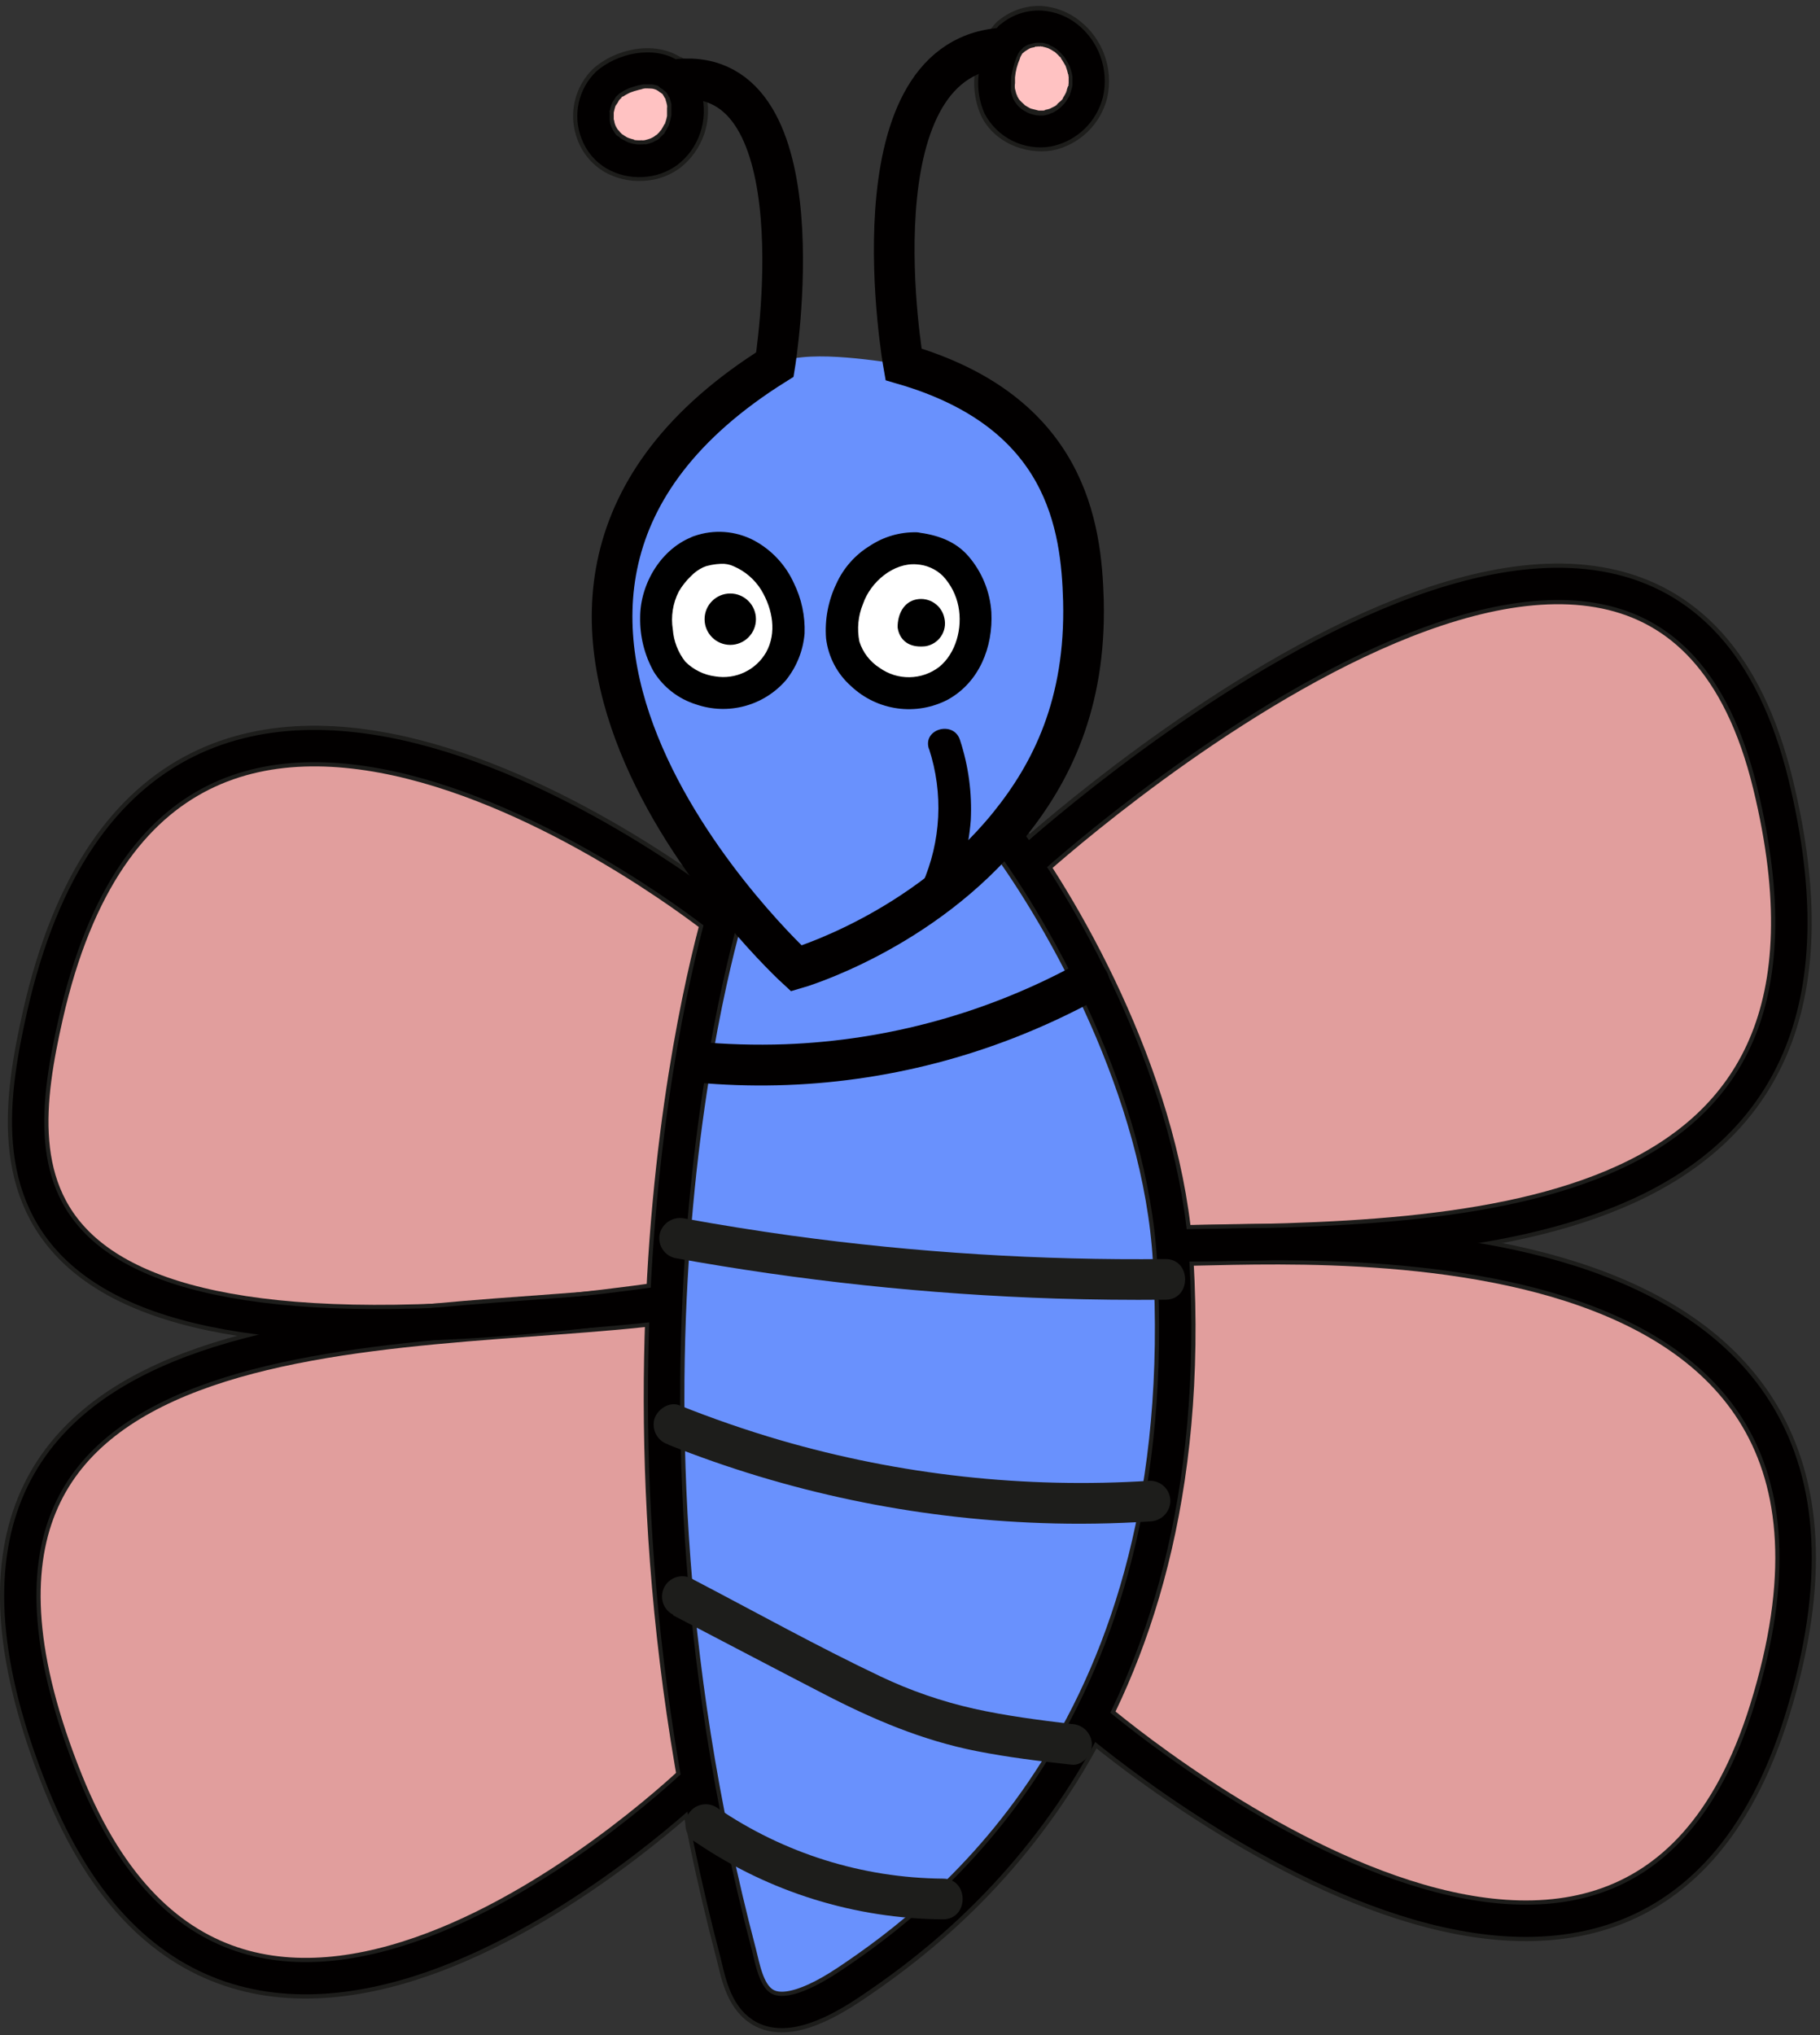
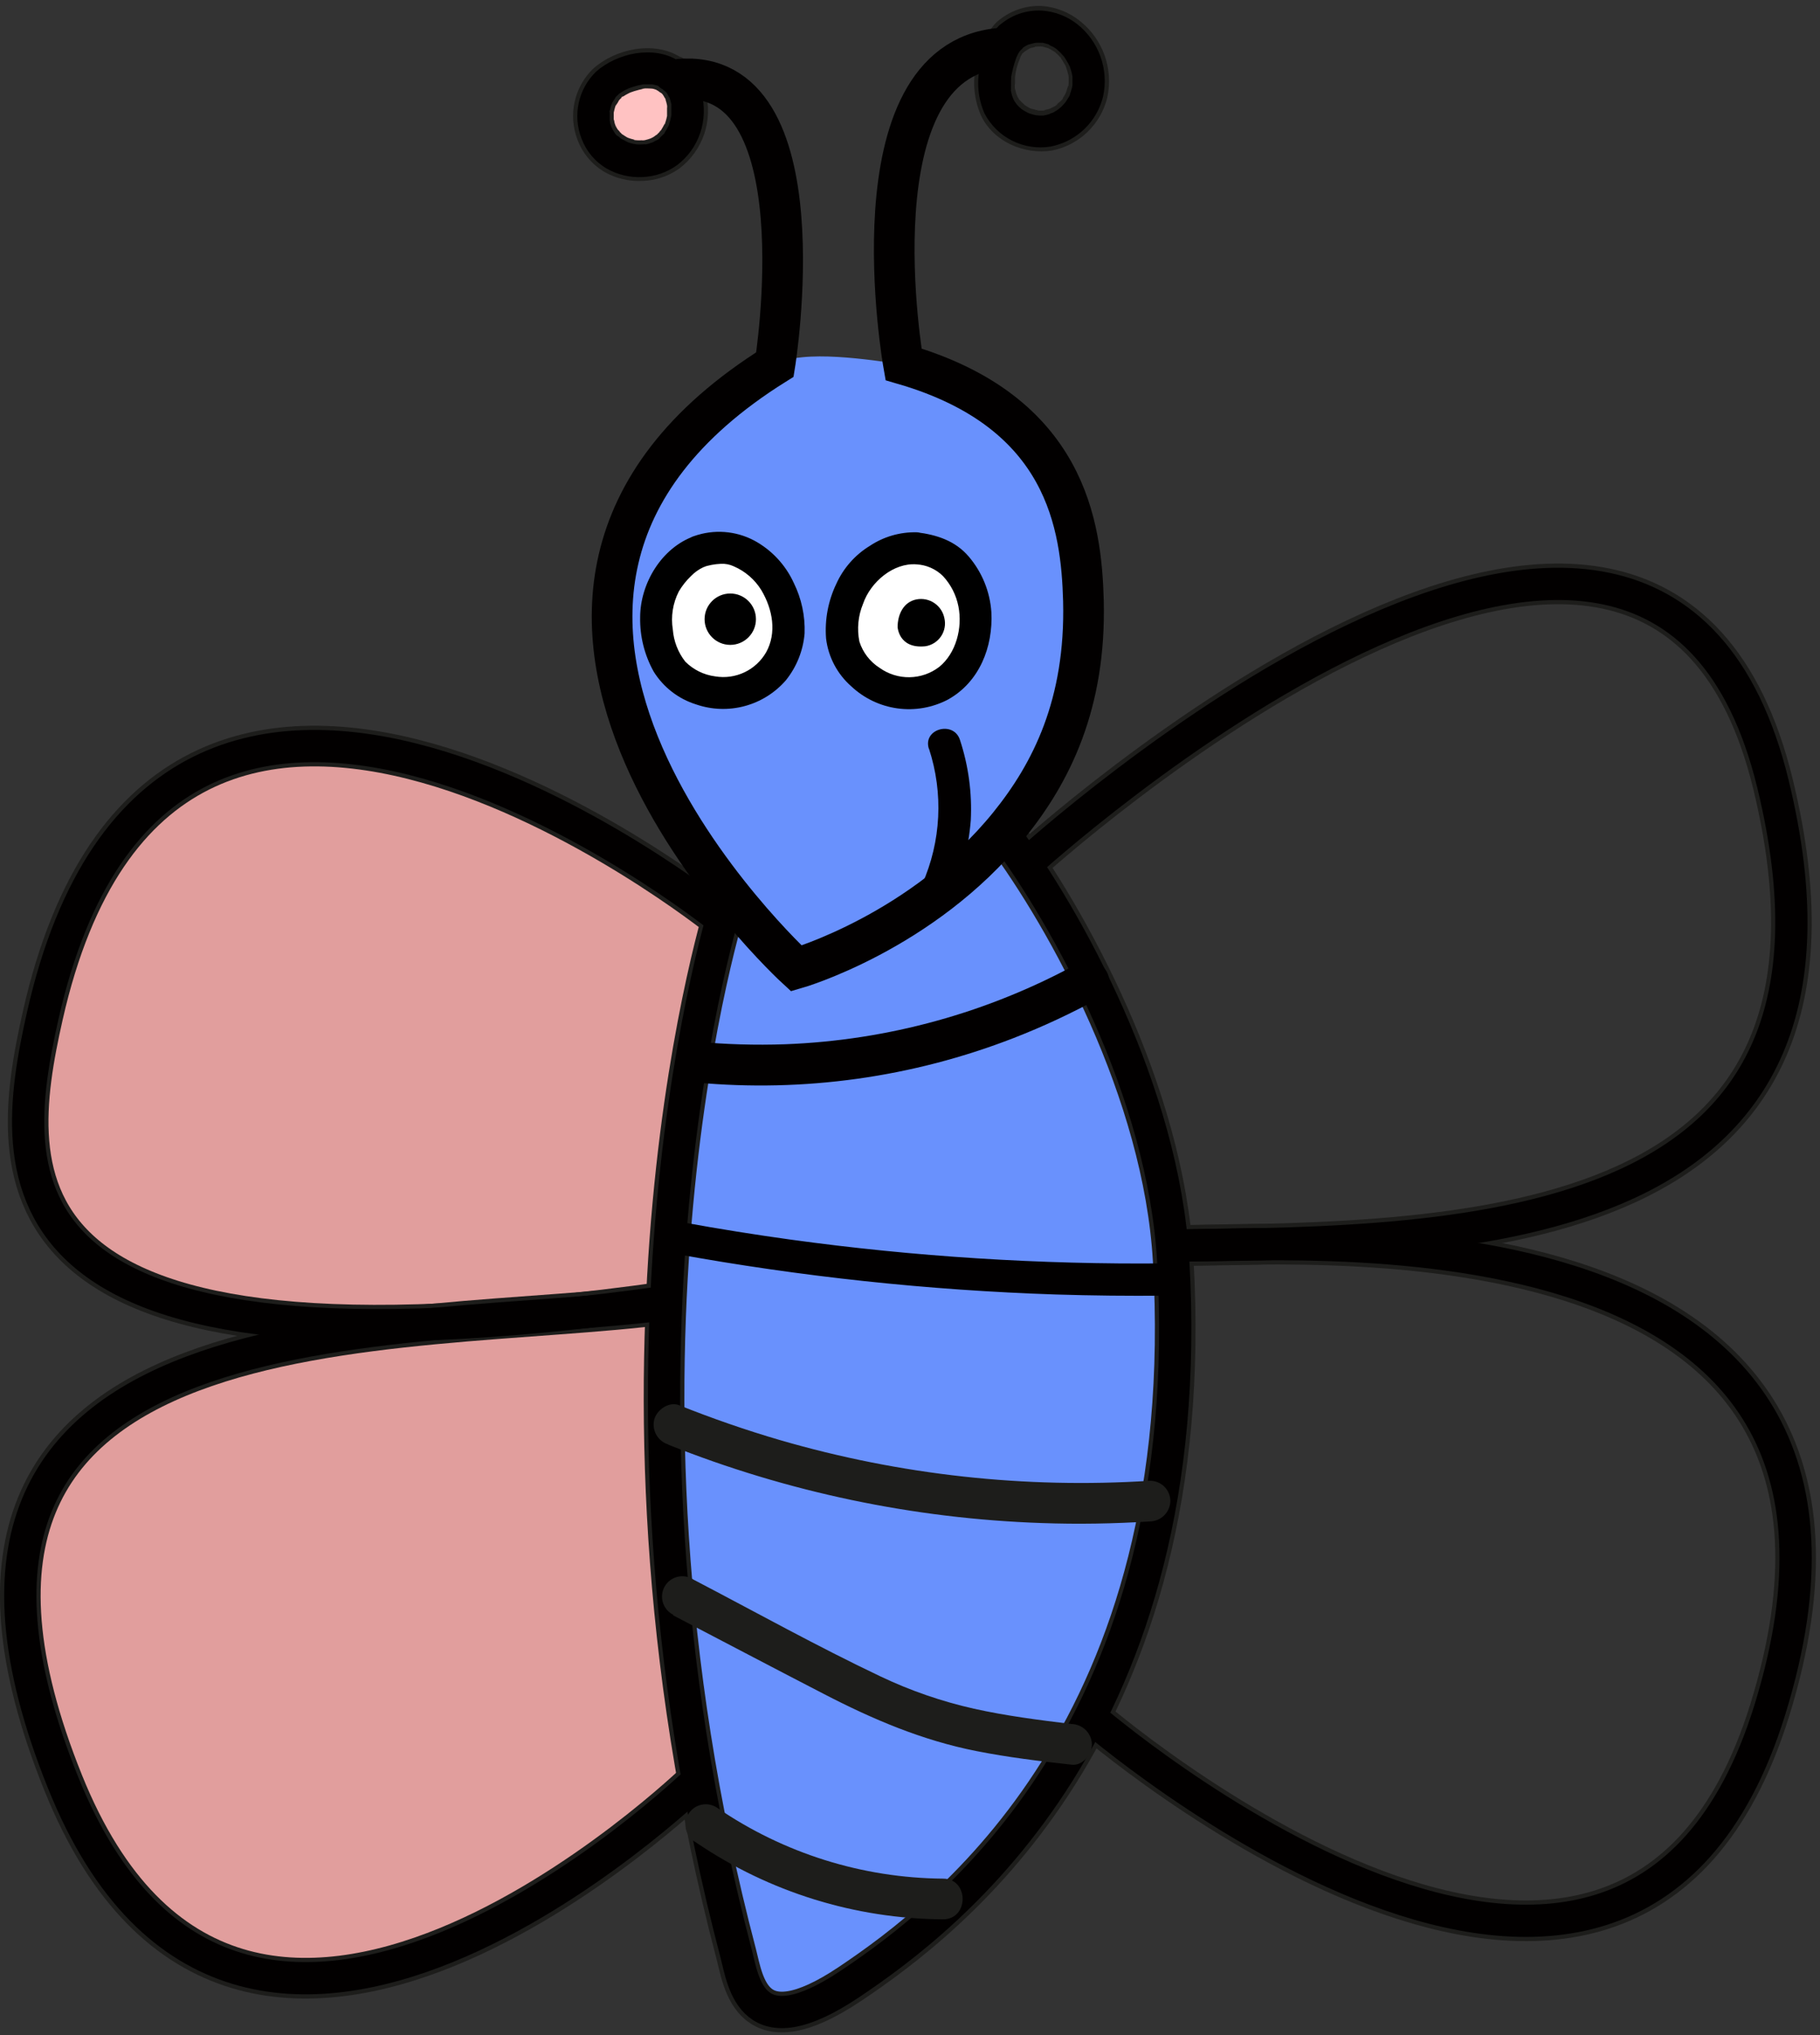
<svg xmlns="http://www.w3.org/2000/svg" width="187" height="209" viewBox="0 0 187 209" fill="none">
  <rect x="0" y="0" width="187" height="209" fill="#333333" stroke="none" />
  <g clip-path="url(#clip0_116_3935)">
    <path d="M71.483 110.737C82.54 111.773 93.688 110.217 104.039 106.191C107.034 105.028 109.95 103.67 112.768 102.126C114.641 101.096 112.97 98.235 111.098 99.265C101.755 104.406 91.341 107.293 80.685 107.695C77.626 107.803 74.564 107.712 71.517 107.423C71.079 107.427 70.66 107.603 70.35 107.913C70.04 108.223 69.864 108.642 69.861 109.08C69.87 109.517 70.047 109.933 70.356 110.242C70.665 110.551 71.081 110.728 71.517 110.737H71.483Z" fill="#1D1D1B" />
-     <path d="M103.788 3.823C103.261 4.359 102.882 5.024 102.689 5.751C102.173 7.324 101.888 9.078 102.501 10.624C102.942 11.613 103.702 12.425 104.661 12.93C105.619 13.435 106.719 13.603 107.784 13.408C108.838 13.162 109.792 12.599 110.517 11.795C111.242 10.991 111.705 9.985 111.842 8.911C111.942 7.833 111.742 6.748 111.266 5.776C110.79 4.803 110.055 3.98 109.141 3.398C108.323 2.883 107.359 2.646 106.394 2.722C105.43 2.799 104.516 3.185 103.788 3.823Z" fill="#FFC2C2" />
    <path d="M102.327 2.347C101.226 3.548 100.52 5.056 100.301 6.67C99.904 8.409 100.077 10.23 100.795 11.863C102.069 14.557 105.229 15.9 108.076 15.462C109.446 15.192 110.71 14.537 111.719 13.572C112.728 12.607 113.44 11.374 113.771 10.018C114.084 8.581 113.99 7.085 113.498 5.699C113.006 4.312 112.136 3.091 110.986 2.173C109.866 1.267 108.497 0.723 107.06 0.614C106.195 0.573 105.331 0.706 104.519 1.003C103.706 1.301 102.961 1.758 102.327 2.347C101.936 2.739 101.716 3.27 101.716 3.823C101.716 4.377 101.936 4.907 102.327 5.299C102.725 5.677 103.253 5.888 103.802 5.888C104.352 5.888 104.88 5.677 105.278 5.299C105.703 4.937 105.055 5.41 105.341 5.257C105.459 5.188 105.564 5.104 105.682 5.041C105.769 4.983 105.863 4.934 105.96 4.895L105.745 4.993L105.953 4.916C106.163 4.879 106.369 4.831 106.573 4.77C106.573 4.846 106.065 4.819 106.489 4.77H106.942C107.028 4.776 107.114 4.776 107.199 4.77C106.865 4.832 106.789 4.693 107.004 4.77C107.195 4.806 107.383 4.853 107.568 4.909L107.77 4.979C108.139 5.09 107.373 4.777 107.603 4.902C107.833 5.027 107.895 5.041 108.035 5.125L108.23 5.25C108.654 5.508 107.909 4.944 108.285 5.25C108.431 5.382 108.585 5.515 108.724 5.654C108.863 5.793 108.891 5.849 108.974 5.939C108.703 5.522 109.197 6.155 108.974 5.939C109.121 6.148 109.253 6.357 109.378 6.58C109.462 6.704 109.528 6.84 109.573 6.983C109.573 6.942 109.413 6.531 109.531 6.9C109.617 7.127 109.686 7.36 109.74 7.596C109.752 7.695 109.773 7.793 109.803 7.888C109.664 7.693 109.803 7.526 109.803 7.777C109.803 8.028 109.803 8.369 109.803 8.675C109.803 8.981 109.677 8.821 109.803 8.55C109.78 8.639 109.761 8.73 109.747 8.821C109.661 9.048 109.592 9.281 109.538 9.517C109.538 9.225 109.684 9.218 109.58 9.406C109.476 9.594 109.455 9.656 109.385 9.782L109.239 10.018L109.121 10.193C109.03 10.318 109.065 10.276 109.232 10.053C109.232 10.199 108.863 10.471 108.759 10.568C108.654 10.666 108.619 10.694 108.55 10.756C108.257 11.028 108.647 10.701 108.647 10.694C108.647 10.812 108.174 11 108.056 11.07C107.975 11.117 107.891 11.159 107.805 11.195L107.923 11.146L107.721 11.209C107.527 11.271 107.297 11.285 107.109 11.355C107.513 11.202 107.415 11.355 107.192 11.355H106.844H106.573C106.176 11.355 106.712 11.355 106.719 11.355C106.726 11.355 106.023 11.174 105.919 11.153C105.836 11.113 105.749 11.081 105.661 11.056C106.134 11.181 105.877 11.139 105.724 11.056C105.57 10.972 105.369 10.847 105.195 10.735C104.812 10.492 105.452 10.972 105.236 10.735C105.16 10.659 105.069 10.589 104.986 10.506L104.798 10.311C104.749 10.262 104.707 10.206 104.666 10.158C104.624 10.109 104.603 10.088 104.784 10.311C104.713 10.223 104.653 10.127 104.603 10.025C104.561 9.956 104.29 9.58 104.492 9.844C104.693 10.109 104.45 9.726 104.422 9.636C104.394 9.545 104.331 9.301 104.29 9.127C104.199 8.717 104.29 9.127 104.29 9.162C104.258 8.957 104.258 8.748 104.29 8.543C104.29 8.399 104.29 8.253 104.29 8.104C104.29 7.986 104.29 7.471 104.29 7.951C104.348 7.298 104.513 6.658 104.777 6.058C104.802 5.952 104.839 5.849 104.888 5.751L104.833 5.877C104.867 5.807 104.902 5.73 104.944 5.661C104.986 5.591 105.083 5.438 105.146 5.32C105.209 5.201 105.202 5.229 105.062 5.431C105.131 5.35 105.206 5.273 105.285 5.201C105.676 4.81 105.896 4.279 105.896 3.726C105.896 3.172 105.676 2.642 105.285 2.25C104.876 1.88 104.338 1.683 103.786 1.701C103.234 1.719 102.711 1.951 102.327 2.347Z" fill="#1D1D1B" />
    <path d="M68.851 7.666C67.57 6.823 65.865 6.935 64.417 7.436C63.73 7.652 63.088 7.991 62.524 8.438C61.621 9.262 61.072 10.403 60.991 11.623C60.911 12.843 61.305 14.046 62.092 14.982C62.947 15.857 64.091 16.392 65.311 16.488C66.531 16.584 67.745 16.235 68.726 15.504C69.662 14.714 70.303 13.63 70.546 12.43C70.789 11.229 70.618 9.982 70.062 8.891C69.771 8.385 69.354 7.963 68.851 7.666Z" fill="#FFC2C2" />
-     <path d="M69.902 5.863C67.188 4.157 63.227 5.006 60.93 7.067C59.983 7.99 59.326 9.169 59.042 10.461C58.757 11.752 58.857 13.099 59.329 14.334C59.847 15.73 60.831 16.905 62.113 17.662C63.293 18.328 64.637 18.646 65.99 18.58C67.351 18.543 68.671 18.105 69.784 17.32C70.98 16.417 71.878 15.176 72.36 13.756C73.299 11.035 72.555 7.366 69.902 5.876C69.427 5.643 68.882 5.599 68.375 5.752C67.869 5.906 67.44 6.246 67.174 6.704C66.909 7.162 66.828 7.704 66.947 8.219C67.065 8.735 67.375 9.186 67.814 9.482L67.988 9.587C68.141 9.684 68.246 9.865 67.807 9.447L68.03 9.635C68.093 9.698 68.19 9.844 68.26 9.879L68.065 9.663C68.113 9.728 68.157 9.795 68.197 9.865C68.26 9.97 68.308 10.074 68.364 10.178C68.176 9.663 68.524 10.492 68.364 10.178C68.436 10.386 68.494 10.597 68.538 10.812C68.58 11 68.538 11.313 68.538 10.694C68.538 10.805 68.538 10.916 68.538 11.028C68.538 11.139 68.538 11.397 68.538 11.578C68.538 11.758 68.538 11.8 68.538 11.912C68.538 12.281 68.642 11.348 68.538 11.912C68.496 12.129 68.441 12.342 68.371 12.552C68.371 12.656 68.281 12.761 68.26 12.865C68.378 12.35 68.392 12.58 68.26 12.768C68.162 12.966 68.052 13.159 67.932 13.346C67.828 13.499 67.598 13.68 68.002 13.276C67.898 13.38 67.814 13.499 67.71 13.61C67.605 13.722 67.556 13.763 67.473 13.84C67.389 13.916 67.083 14.049 67.556 13.791C67.403 13.875 67.257 14 67.104 14.091L66.812 14.237C66.45 14.432 67.306 14.07 66.916 14.195C66.689 14.28 66.456 14.35 66.22 14.404C66.032 14.445 65.712 14.404 66.345 14.404C66.234 14.404 66.123 14.404 66.018 14.404C65.8 14.418 65.582 14.418 65.364 14.404C65.176 14.404 64.87 14.285 65.482 14.404C65.378 14.404 65.266 14.369 65.162 14.341C64.925 14.287 64.693 14.217 64.466 14.132C64.097 14.007 64.863 14.32 64.619 14.195L64.375 14.076C64.187 13.972 64.02 13.833 63.832 13.729C64.299 13.986 64.076 13.923 63.916 13.784L63.686 13.555C63.617 13.478 63.554 13.387 63.477 13.311C63.61 13.492 63.909 13.729 63.477 13.311C63.345 13.13 63.373 13.13 63.324 13.039C63.276 12.949 63.199 12.594 63.324 13.151C63.269 12.949 63.178 12.761 63.129 12.552C63.129 12.448 63.088 12.35 63.06 12.246C62.976 11.842 63.102 12.789 63.06 12.378C63.06 12.169 63.06 11.96 63.06 11.745C63.06 11.64 63.06 11.536 63.06 11.431C63.06 11.021 62.955 11.967 63.06 11.564C63.108 11.362 63.15 11.153 63.213 10.951C63.254 10.856 63.289 10.758 63.317 10.659C63.178 11.209 63.192 10.951 63.317 10.777C63.443 10.603 63.575 10.366 63.7 10.15C63.408 10.645 63.512 10.394 63.638 10.255C63.763 10.116 63.839 10.06 63.944 9.963C63.533 10.213 64.222 9.691 63.944 9.963L64.285 9.747L64.64 9.559L64.883 9.447C64.591 9.566 64.549 9.587 64.758 9.503C64.967 9.42 65.336 9.301 65.628 9.232L66.011 9.141L66.262 9.099C65.921 9.141 65.865 9.148 66.095 9.099C66.324 9.051 66.693 9.099 66.993 9.099C67.445 9.099 66.499 8.988 66.937 9.099C67.104 9.099 67.264 9.169 67.424 9.218L67.543 9.26C67.751 9.336 67.703 9.315 67.396 9.19C67.445 9.273 67.745 9.378 67.835 9.434C68.072 9.594 68.34 9.703 68.621 9.755C68.903 9.808 69.192 9.801 69.471 9.737C69.75 9.673 70.013 9.552 70.243 9.382C70.473 9.212 70.666 8.996 70.809 8.749C70.953 8.501 71.044 8.226 71.077 7.942C71.11 7.658 71.084 7.37 71.001 7.096C70.918 6.822 70.779 6.568 70.594 6.35C70.408 6.132 70.18 5.954 69.923 5.828L69.902 5.863Z" fill="#1D1D1B" />
+     <path d="M69.902 5.863C67.188 4.157 63.227 5.006 60.93 7.067C59.983 7.99 59.326 9.169 59.042 10.461C58.757 11.752 58.857 13.099 59.329 14.334C59.847 15.73 60.831 16.905 62.113 17.662C63.293 18.328 64.637 18.646 65.99 18.58C67.351 18.543 68.671 18.105 69.784 17.32C70.98 16.417 71.878 15.176 72.36 13.756C73.299 11.035 72.555 7.366 69.902 5.876C69.427 5.643 68.882 5.599 68.375 5.752C67.869 5.906 67.44 6.246 67.174 6.704C66.909 7.162 66.828 7.704 66.947 8.219C67.065 8.735 67.375 9.186 67.814 9.482L67.988 9.587L68.03 9.635C68.093 9.698 68.19 9.844 68.26 9.879L68.065 9.663C68.113 9.728 68.157 9.795 68.197 9.865C68.26 9.97 68.308 10.074 68.364 10.178C68.176 9.663 68.524 10.492 68.364 10.178C68.436 10.386 68.494 10.597 68.538 10.812C68.58 11 68.538 11.313 68.538 10.694C68.538 10.805 68.538 10.916 68.538 11.028C68.538 11.139 68.538 11.397 68.538 11.578C68.538 11.758 68.538 11.8 68.538 11.912C68.538 12.281 68.642 11.348 68.538 11.912C68.496 12.129 68.441 12.342 68.371 12.552C68.371 12.656 68.281 12.761 68.26 12.865C68.378 12.35 68.392 12.58 68.26 12.768C68.162 12.966 68.052 13.159 67.932 13.346C67.828 13.499 67.598 13.68 68.002 13.276C67.898 13.38 67.814 13.499 67.71 13.61C67.605 13.722 67.556 13.763 67.473 13.84C67.389 13.916 67.083 14.049 67.556 13.791C67.403 13.875 67.257 14 67.104 14.091L66.812 14.237C66.45 14.432 67.306 14.07 66.916 14.195C66.689 14.28 66.456 14.35 66.22 14.404C66.032 14.445 65.712 14.404 66.345 14.404C66.234 14.404 66.123 14.404 66.018 14.404C65.8 14.418 65.582 14.418 65.364 14.404C65.176 14.404 64.87 14.285 65.482 14.404C65.378 14.404 65.266 14.369 65.162 14.341C64.925 14.287 64.693 14.217 64.466 14.132C64.097 14.007 64.863 14.32 64.619 14.195L64.375 14.076C64.187 13.972 64.02 13.833 63.832 13.729C64.299 13.986 64.076 13.923 63.916 13.784L63.686 13.555C63.617 13.478 63.554 13.387 63.477 13.311C63.61 13.492 63.909 13.729 63.477 13.311C63.345 13.13 63.373 13.13 63.324 13.039C63.276 12.949 63.199 12.594 63.324 13.151C63.269 12.949 63.178 12.761 63.129 12.552C63.129 12.448 63.088 12.35 63.06 12.246C62.976 11.842 63.102 12.789 63.06 12.378C63.06 12.169 63.06 11.96 63.06 11.745C63.06 11.64 63.06 11.536 63.06 11.431C63.06 11.021 62.955 11.967 63.06 11.564C63.108 11.362 63.15 11.153 63.213 10.951C63.254 10.856 63.289 10.758 63.317 10.659C63.178 11.209 63.192 10.951 63.317 10.777C63.443 10.603 63.575 10.366 63.7 10.15C63.408 10.645 63.512 10.394 63.638 10.255C63.763 10.116 63.839 10.06 63.944 9.963C63.533 10.213 64.222 9.691 63.944 9.963L64.285 9.747L64.64 9.559L64.883 9.447C64.591 9.566 64.549 9.587 64.758 9.503C64.967 9.42 65.336 9.301 65.628 9.232L66.011 9.141L66.262 9.099C65.921 9.141 65.865 9.148 66.095 9.099C66.324 9.051 66.693 9.099 66.993 9.099C67.445 9.099 66.499 8.988 66.937 9.099C67.104 9.099 67.264 9.169 67.424 9.218L67.543 9.26C67.751 9.336 67.703 9.315 67.396 9.19C67.445 9.273 67.745 9.378 67.835 9.434C68.072 9.594 68.34 9.703 68.621 9.755C68.903 9.808 69.192 9.801 69.471 9.737C69.75 9.673 70.013 9.552 70.243 9.382C70.473 9.212 70.666 8.996 70.809 8.749C70.953 8.501 71.044 8.226 71.077 7.942C71.11 7.658 71.084 7.37 71.001 7.096C70.918 6.822 70.779 6.568 70.594 6.35C70.408 6.132 70.18 5.954 69.923 5.828L69.902 5.863Z" fill="#1D1D1B" />
    <path d="M79.62 37.438C39.942 59.964 81.82 99.481 81.82 99.481C81.82 99.481 94.781 95.75 103.663 84.779C108.007 79.412 111.585 72.347 111.32 61.725C111.104 54.068 110.151 39.909 92.832 37.438C89.539 36.978 82.488 35.816 79.62 37.438Z" fill="#6991FD" />
    <path d="M68.413 133.695C-1.476 143.531 0.62 121.04 4.399 104.277C16.978 48.59 73.926 94.212 73.926 94.212" fill="#E19E9D" />
    <path d="M68.413 133.695C-1.476 143.531 0.62 121.04 4.399 104.277C16.978 48.59 73.926 94.212 73.926 94.212" stroke="#1D1D1B" stroke-width="4.177" stroke-miterlimit="10" />
    <path d="M71.65 182.888C71.65 182.888 24.726 228.371 6.488 183.083C-13.859 132.546 41.418 137.44 68.517 133.917" fill="#E19E9D" />
    <path d="M71.65 182.888C71.65 182.888 24.726 228.371 6.488 183.083C-13.859 132.546 41.418 137.44 68.517 133.917" stroke="#1D1D1B" stroke-width="4.177" stroke-miterlimit="10" />
-     <path d="M120.147 127.916C151.429 127.631 193.523 127.123 182.162 80.491C169.855 29.968 105.591 88.608 105.591 88.608" fill="#E19E9D" />
    <path d="M120.147 127.916C151.429 127.631 193.523 127.123 182.162 80.491C169.855 29.968 105.591 88.608 105.591 88.608" stroke="#1D1D1B" stroke-width="4.177" stroke-miterlimit="10" />
-     <path d="M112.016 176.324C112.016 176.324 166.834 223.868 181.821 175.677C198.611 121.694 131.305 128.112 120.147 127.917" fill="#E19E9D" />
    <path d="M112.016 176.324C112.016 176.324 166.834 223.868 181.821 175.677C198.611 121.694 131.305 128.112 120.147 127.917" stroke="#1D1D1B" stroke-width="4.177" stroke-miterlimit="10" />
    <path d="M74.712 92.555C74.712 92.555 59.53 139.416 75.638 200.645C76.404 203.569 77.163 210.558 87.34 203.743C97.516 196.928 123.314 177.381 120.544 129.448C119.541 112.094 109.684 94.344 103.183 85.594" fill="#6991FD" />
    <path d="M74.712 92.555C74.712 92.555 59.53 139.416 75.638 200.645C76.404 203.569 77.163 210.558 87.34 203.743C97.516 196.928 123.314 177.381 120.544 129.448C119.541 112.094 109.684 94.344 103.183 85.594" stroke="#1D1D1B" stroke-width="4.177" stroke-miterlimit="10" />
    <path d="M69.673 8.146C84.597 6.754 79.62 37.438 79.62 37.438C40.736 61.767 81.82 99.46 81.82 99.46C81.82 99.46 94.781 95.729 103.663 84.759C108.007 79.392 111.585 72.327 111.32 61.704C111.105 54.047 109.629 42.304 92.832 37.417C92.832 37.417 87.34 6.315 102.717 4.958" stroke="#020000" stroke-width="4.177" stroke-miterlimit="10" />
    <path d="M74.712 92.555C74.712 92.555 59.53 139.416 75.638 200.645C76.404 203.569 77.163 210.558 87.34 203.743C97.516 196.928 123.314 177.381 120.544 129.448C119.541 112.094 109.684 94.344 103.183 85.594" stroke="#020000" stroke-width="3.313" stroke-miterlimit="10" />
    <path d="M120.147 127.916C151.429 127.631 193.523 127.123 182.162 80.491C169.855 29.968 105.591 88.608 105.591 88.608" stroke="#020000" stroke-width="3.313" stroke-miterlimit="10" />
    <path d="M112.016 176.324C112.016 176.324 166.834 223.868 181.821 175.677C198.611 121.694 131.305 128.112 120.147 127.917" stroke="#020000" stroke-width="3.313" stroke-miterlimit="10" />
    <path d="M68.413 133.695C-1.476 143.531 0.62 121.04 4.399 104.277C16.978 48.59 73.926 94.212 73.926 94.212" stroke="#020000" stroke-width="3.313" stroke-miterlimit="10" />
    <path d="M71.65 182.888C71.65 182.888 24.726 228.371 6.488 183.083C-13.859 132.546 41.418 137.44 68.517 133.917" stroke="#020000" stroke-width="3.313" stroke-miterlimit="10" />
    <path d="M71.483 111.169C82.581 112.204 93.768 110.641 104.157 106.602C107.177 105.428 110.117 104.056 112.956 102.495C115.309 101.2 113.207 97.622 110.868 98.889C101.59 103.988 91.25 106.848 80.671 107.243C77.612 107.351 74.55 107.26 71.503 106.971C70.95 106.971 70.418 107.191 70.027 107.583C69.635 107.974 69.415 108.506 69.415 109.059C69.426 109.61 69.649 110.135 70.038 110.524C70.428 110.914 70.953 111.137 71.503 111.148L71.483 111.169Z" fill="#020000" />
    <path d="M69.387 128.766C82.301 131.114 95.369 132.51 108.487 132.942C112.241 133.059 115.996 133.098 119.75 133.061C121.88 133.061 121.887 129.72 119.75 129.747C106.864 129.877 93.987 129.061 81.221 127.304C77.559 126.798 73.907 126.214 70.264 125.55C69.837 125.442 69.385 125.505 69.003 125.724C68.621 125.944 68.34 126.303 68.218 126.726C68.104 127.15 68.162 127.601 68.378 127.983C68.594 128.364 68.951 128.646 69.373 128.766H69.387Z" fill="#020000" />
    <path d="M68.775 147.943C80.976 152.817 93.929 155.537 107.06 155.983C110.77 156.116 114.481 156.053 118.198 155.816C118.634 155.807 119.051 155.63 119.359 155.321C119.668 155.012 119.846 154.596 119.854 154.16C119.853 153.721 119.677 153.3 119.367 152.99C119.057 152.68 118.637 152.505 118.198 152.503C105.341 153.331 92.438 151.918 80.065 148.326C76.557 147.305 73.104 146.113 69.707 144.748C69.285 144.635 68.834 144.692 68.454 144.909C68.073 145.125 67.793 145.483 67.675 145.904C67.567 146.327 67.627 146.776 67.842 147.156C68.057 147.536 68.412 147.819 68.83 147.943H68.775Z" fill="#020000" />
    <path d="M69.346 165.499C74.531 168.207 79.703 170.929 84.896 173.616C89.887 176.191 94.941 178.335 100.468 179.428C103.642 180.048 106.858 180.438 110.067 180.82C110.506 180.819 110.926 180.644 111.237 180.333C111.547 180.023 111.722 179.603 111.724 179.164C111.715 178.727 111.538 178.311 111.229 178.002C110.92 177.693 110.504 177.516 110.067 177.507C106.67 177.089 103.266 176.665 99.925 175.92C96.575 175.164 93.32 174.033 90.222 172.551C83.713 169.474 77.399 165.945 71.023 162.617C69.13 161.636 67.452 164.49 69.346 165.478V165.499Z" fill="#020000" />
    <path d="M71.789 188.867C79.201 193.89 87.937 196.601 96.89 196.657C99.027 196.657 99.027 193.357 96.89 193.343C88.525 193.282 80.369 190.724 73.466 185.999C71.698 184.795 70.035 187.67 71.789 188.867Z" fill="#020000" />
    <path d="M102.619 2.653C101.572 3.8 100.904 5.241 100.705 6.781C100.327 8.412 100.486 10.12 101.157 11.654C101.787 12.864 102.783 13.843 104.004 14.453C105.224 15.063 106.605 15.272 107.951 15.051C109.248 14.8 110.445 14.181 111.4 13.269C112.355 12.357 113.028 11.19 113.339 9.907C113.636 8.544 113.544 7.125 113.073 5.812C112.603 4.499 111.774 3.344 110.68 2.479C109.638 1.661 108.374 1.176 107.053 1.087C106.244 1.042 105.435 1.16 104.672 1.432C103.91 1.705 103.209 2.127 102.612 2.674C102.303 2.985 102.129 3.405 102.129 3.843C102.129 4.282 102.303 4.702 102.612 5.013C102.928 5.315 103.348 5.483 103.785 5.483C104.222 5.483 104.642 5.315 104.958 5.013C105.382 4.651 104.84 5.076 105.097 4.902C105.208 4.825 105.327 4.755 105.445 4.686L105.724 4.547C105.445 4.672 105.724 4.547 105.814 4.547C106.016 4.478 106.223 4.427 106.434 4.393C106.065 4.456 106.371 4.393 106.468 4.393C106.619 4.383 106.77 4.383 106.921 4.393H107.178C106.803 4.393 106.997 4.393 107.095 4.393C107.192 4.393 107.471 4.477 107.659 4.533L107.861 4.602C108.202 4.707 107.603 4.463 107.798 4.602C107.993 4.741 108.09 4.741 108.23 4.825L108.424 4.95C108.821 5.194 108.216 4.748 108.571 5.055C108.717 5.187 108.87 5.319 109.009 5.465L109.26 5.744C109.448 5.953 109.058 5.431 109.329 5.82C109.469 6.029 109.608 6.238 109.726 6.461C109.844 6.684 109.865 6.725 109.928 6.865C109.824 6.586 109.928 6.795 109.928 6.865C110.011 7.093 110.08 7.325 110.137 7.561C110.137 7.658 110.172 7.756 110.193 7.853C110.13 7.547 110.193 7.783 110.193 7.853C110.193 8.159 110.193 8.445 110.193 8.751C110.109 9.05 110.193 8.848 110.193 8.751C110.193 8.841 110.158 8.939 110.137 9.029C110.081 9.259 110.005 9.475 109.928 9.726C109.928 9.649 110.025 9.426 109.928 9.726C109.928 9.802 109.803 9.976 109.733 10.095L109.58 10.338C109.58 10.373 109.281 10.735 109.51 10.456C109.364 10.638 109.205 10.81 109.037 10.972C108.953 11.055 108.571 11.354 108.835 11.159C108.647 11.299 108.45 11.425 108.243 11.535L108 11.661C108.334 11.494 107.888 11.661 107.812 11.723C107.61 11.786 107.401 11.828 107.199 11.87C107.262 11.87 107.561 11.8 107.199 11.87H106.851C106.712 11.87 106.253 11.8 106.615 11.87C106.343 11.824 106.075 11.756 105.814 11.668L105.557 11.57C105.877 11.702 105.591 11.57 105.515 11.535C105.333 11.44 105.156 11.336 104.986 11.222C104.631 10.986 105.125 11.368 104.944 11.187C104.86 11.111 104.77 11.041 104.686 10.958L104.498 10.763C104.436 10.693 104.248 10.38 104.422 10.672C104.359 10.575 104.29 10.484 104.234 10.387C104.178 10.289 104.004 9.962 104.102 10.157C104.199 10.352 104.011 9.886 104.011 9.9C103.955 9.726 103.921 9.558 103.879 9.384C103.809 9.05 103.879 9.231 103.879 9.308C103.868 9.101 103.868 8.895 103.879 8.688C103.879 8.542 103.879 8.396 103.879 8.25C103.879 8.104 103.942 7.721 103.879 7.978C103.99 7.335 104.153 6.702 104.366 6.085L104.478 5.786C104.373 6.057 104.568 5.605 104.575 5.591C104.638 5.473 104.708 5.359 104.784 5.25C104.844 5.152 104.844 5.152 104.784 5.25C104.855 5.168 104.932 5.091 105.014 5.02C105.32 4.708 105.491 4.288 105.491 3.85C105.491 3.413 105.32 2.993 105.014 2.681C104.859 2.521 104.674 2.393 104.469 2.305C104.265 2.217 104.045 2.17 103.822 2.167C103.599 2.165 103.378 2.206 103.172 2.29C102.965 2.373 102.777 2.497 102.619 2.653Z" fill="#020000" />
    <path d="M69.686 6.232C67.139 4.631 63.422 5.438 61.236 7.366C60.343 8.238 59.727 9.352 59.462 10.571C59.197 11.79 59.296 13.06 59.746 14.223C60.23 15.525 61.15 16.62 62.35 17.32C63.463 17.95 64.733 18.249 66.011 18.184C67.288 18.135 68.523 17.711 69.561 16.965C70.67 16.128 71.5 14.976 71.942 13.659C72.826 11.118 72.178 7.666 69.686 6.266C69.306 6.045 68.853 5.984 68.428 6.096C68.002 6.208 67.639 6.485 67.417 6.865C67.196 7.245 67.134 7.698 67.246 8.124C67.359 8.549 67.635 8.913 68.016 9.134C68.072 9.134 68.127 9.204 68.183 9.239C68.239 9.274 68.336 9.448 68.092 9.162C68.155 9.232 68.246 9.288 68.315 9.357C68.385 9.427 68.545 9.545 68.545 9.594L68.433 9.448C68.484 9.512 68.53 9.58 68.573 9.649C68.628 9.754 68.677 9.858 68.733 9.956C68.788 10.053 68.796 10.095 68.733 9.865L68.809 10.074C68.879 10.283 68.935 10.499 68.983 10.714V10.819C68.983 11.007 68.983 10.965 68.983 10.708C68.983 10.708 68.983 11.014 68.983 11.042C68.983 11.223 68.983 11.411 68.983 11.592C68.983 11.773 68.983 11.814 68.983 11.926C68.983 12.037 68.983 12.072 68.983 11.814L68.942 12.03C68.9 12.249 68.844 12.466 68.775 12.678C68.775 12.678 68.698 12.977 68.663 12.984L68.747 12.796C68.747 12.858 68.684 12.928 68.649 12.998C68.552 13.195 68.443 13.385 68.322 13.569L68.266 13.659C68.162 13.805 68.183 13.777 68.329 13.589C68.329 13.687 68.106 13.847 68.037 13.917C67.963 13.998 67.884 14.075 67.8 14.146L67.716 14.223C67.584 14.334 67.605 14.32 67.8 14.167C67.8 14.272 67.438 14.411 67.341 14.466C67.243 14.522 67.146 14.564 67.055 14.62C66.721 14.794 67.403 14.501 67.055 14.62C66.827 14.702 66.595 14.771 66.359 14.829H66.255C66.067 14.829 66.109 14.829 66.373 14.829C66.265 14.812 66.154 14.812 66.046 14.829C65.828 14.842 65.609 14.842 65.391 14.829H65.28C65.099 14.829 65.134 14.829 65.398 14.829C65.293 14.801 65.186 14.783 65.078 14.773C64.843 14.716 64.61 14.646 64.382 14.564C64.034 14.446 64.64 14.689 64.431 14.564L64.187 14.439C64.118 14.404 63.637 14.167 63.644 14.098L63.804 14.223L63.644 14.084L63.345 13.889L63.136 13.645C63.282 13.84 63.31 13.868 63.206 13.729L63.094 13.548C63.039 13.464 62.983 13.367 62.934 13.276L62.892 13.179C62.816 13.019 62.83 13.053 62.892 13.29C62.892 13.22 62.725 12.782 62.698 12.691L62.649 12.378C62.565 12.016 62.649 12.775 62.649 12.378C62.649 12.169 62.649 11.96 62.649 11.745C62.649 11.64 62.649 11.536 62.649 11.431C62.565 11.814 62.649 11.056 62.649 11.431C62.687 11.225 62.736 11.02 62.795 10.819C62.843 10.724 62.88 10.623 62.907 10.52L62.816 10.722L62.907 10.534C63.05 10.336 63.18 10.129 63.296 9.914L63.164 10.088C63.206 10.032 63.255 9.984 63.303 9.928C63.352 9.872 63.505 9.733 63.603 9.636C63.853 9.392 63.31 9.803 63.672 9.587L64.013 9.371C64.127 9.3 64.246 9.237 64.368 9.183L64.612 9.065C64.417 9.148 64.424 9.148 64.612 9.065C64.897 8.967 65.183 8.87 65.482 8.793C65.606 8.759 65.731 8.731 65.858 8.71L66.115 8.661C65.886 8.661 65.872 8.661 66.06 8.661C66.359 8.661 66.658 8.661 66.958 8.661C67.375 8.661 66.617 8.571 67.02 8.661C67.18 8.703 67.348 8.731 67.508 8.779L67.626 8.821C67.8 8.884 67.779 8.877 67.577 8.821C67.739 8.878 67.89 8.963 68.023 9.072C68.403 9.288 68.853 9.347 69.276 9.235C69.699 9.123 70.062 8.849 70.285 8.473C70.49 8.094 70.542 7.65 70.431 7.234C70.319 6.817 70.053 6.459 69.686 6.232Z" fill="#020000" />
-     <path d="M69.269 129.184C82.222 131.534 95.33 132.93 108.487 133.36C112.242 133.476 115.996 133.516 119.75 133.479C122.437 133.479 122.444 129.302 119.75 129.302C106.905 129.446 94.067 128.643 81.339 126.9C77.668 126.39 74.016 125.805 70.383 125.146C69.849 125.017 69.286 125.097 68.809 125.368C68.332 125.64 67.976 126.083 67.814 126.608C67.667 127.142 67.737 127.712 68.01 128.193C68.283 128.675 68.736 129.029 69.269 129.177V129.184Z" fill="#1D1D1B" />
    <path d="M68.656 148.361C80.886 153.238 93.867 155.963 107.025 156.415C110.736 156.548 114.446 156.485 118.163 156.248C118.712 156.234 119.235 156.01 119.624 155.621C120.013 155.232 120.237 154.709 120.251 154.16C120.251 153.606 120.031 153.075 119.64 152.683C119.248 152.292 118.717 152.072 118.163 152.072C105.343 152.896 92.477 151.483 80.142 147.895C76.662 146.879 73.181 145.674 69.791 144.317C68.74 143.899 67.494 144.776 67.222 145.779C67.088 146.312 67.164 146.876 67.435 147.355C67.706 147.833 68.151 148.189 68.677 148.347L68.656 148.361Z" fill="#1D1D1B" />
    <path d="M69.13 165.875C74.316 168.576 79.488 171.304 84.681 173.984C89.7 176.581 94.788 178.746 100.357 179.839C103.566 180.472 106.824 180.869 110.102 181.231C111.223 181.37 112.19 180.173 112.19 179.143C112.178 178.593 111.954 178.069 111.565 177.68C111.176 177.291 110.652 177.067 110.102 177.054C106.74 176.644 103.378 176.219 100.071 175.481C96.758 174.738 93.538 173.627 90.472 172.168C83.971 169.084 77.65 165.562 71.274 162.234C71.036 162.074 70.769 161.965 70.487 161.912C70.206 161.86 69.917 161.866 69.638 161.931C69.359 161.995 69.096 162.116 68.866 162.286C68.635 162.456 68.443 162.671 68.299 162.919C68.156 163.167 68.065 163.441 68.032 163.726C67.999 164.01 68.025 164.298 68.108 164.572C68.191 164.846 68.33 165.1 68.515 165.318C68.7 165.536 68.928 165.714 69.185 165.84L69.13 165.875Z" fill="#1D1D1B" />
    <path d="M71.573 189.258C79.05 194.321 87.86 197.053 96.89 197.11C99.577 197.11 99.584 192.933 96.89 192.933C88.602 192.868 80.522 190.333 73.682 185.652C73.445 185.492 73.177 185.382 72.896 185.33C72.614 185.278 72.325 185.284 72.046 185.348C71.767 185.412 71.504 185.533 71.274 185.703C71.044 185.873 70.851 186.089 70.708 186.337C70.564 186.584 70.473 186.859 70.44 187.143C70.407 187.428 70.433 187.716 70.516 187.99C70.6 188.263 70.738 188.517 70.923 188.735C71.109 188.954 71.337 189.131 71.594 189.258H71.573Z" fill="#1D1D1B" />
    <path d="M94.168 56.302C92.54 56.128 90.138 57.291 88.927 58.481C87.731 59.746 86.942 61.342 86.664 63.061C86.435 64.1 86.435 65.176 86.664 66.215C86.934 67.207 87.451 68.115 88.168 68.853C89.008 69.778 90.074 70.468 91.262 70.855C92.45 71.242 93.718 71.312 94.941 71.059C96.194 70.741 97.332 70.075 98.223 69.138C99.113 68.2 99.721 67.03 99.974 65.762C100.308 64.31 100.308 62.801 99.974 61.349C99.535 59.725 98.573 58.292 97.238 57.27C96.305 56.712 95.253 56.38 94.168 56.302Z" fill="white" />
    <path d="M94.168 54.666C92.465 54.63 90.791 55.116 89.372 56.059C87.862 56.981 86.664 58.337 85.933 59.95C85.094 61.695 84.729 63.63 84.875 65.56C85.102 67.471 86.03 69.23 87.479 70.496C88.786 71.72 90.441 72.508 92.215 72.751C93.99 72.995 95.796 72.681 97.384 71.853C100.621 70.064 102.048 66.451 101.86 62.867C101.72 60.766 100.907 58.767 99.542 57.165C98.15 55.53 96.243 54.917 94.182 54.666C93.745 54.664 93.324 54.835 93.011 55.141C92.698 55.447 92.519 55.865 92.512 56.302C92.52 56.739 92.698 57.155 93.007 57.464C93.316 57.773 93.732 57.95 94.168 57.959C95.189 58.012 96.155 58.438 96.883 59.156C97.698 60.03 98.251 61.116 98.477 62.289C98.909 64.488 98.234 67.092 96.493 68.498C95.62 69.164 94.555 69.533 93.457 69.55C92.358 69.568 91.283 69.233 90.388 68.595C89.395 67.967 88.655 67.008 88.3 65.888C88.038 64.587 88.168 63.237 88.676 62.01C89.456 59.741 91.823 57.771 94.182 57.959C94.618 57.952 95.034 57.774 95.341 57.465C95.648 57.155 95.822 56.738 95.825 56.302C95.811 55.869 95.631 55.458 95.323 55.154C95.015 54.85 94.601 54.675 94.168 54.666Z" fill="black" />
    <path d="M97.036 63.5C97.108 63.816 97.114 64.144 97.054 64.463C96.994 64.782 96.869 65.086 96.687 65.355C96.505 65.623 96.269 65.852 95.996 66.026C95.722 66.2 95.415 66.317 95.094 66.368C92.261 66.674 92.233 64.279 92.226 64.426C92.226 63.075 92.846 61.815 94.168 61.558C94.806 61.435 95.467 61.571 96.004 61.935C96.542 62.299 96.913 62.862 97.036 63.5Z" fill="black" />
    <path d="M71.782 56.657C70.23 57.151 68.51 59.191 67.891 60.778C67.319 62.419 67.248 64.193 67.689 65.873C67.895 66.917 68.328 67.903 68.956 68.762C69.605 69.557 70.442 70.177 71.392 70.565C72.527 71.075 73.776 71.278 75.014 71.156C76.252 71.034 77.437 70.59 78.45 69.869C79.466 69.071 80.234 68.001 80.665 66.783C81.097 65.566 81.173 64.251 80.887 62.992C80.6 61.529 79.983 60.15 79.084 58.961C78.037 57.642 76.583 56.707 74.949 56.302C73.88 56.169 72.795 56.29 71.782 56.657Z" fill="white" />
    <path d="M71.343 55.056C67.974 56.246 65.774 59.929 65.774 63.409C65.739 65.356 66.219 67.277 67.167 68.978C68.167 70.584 69.711 71.777 71.517 72.34C73.127 72.895 74.867 72.956 76.512 72.514C78.157 72.073 79.632 71.149 80.748 69.862C81.854 68.486 82.523 66.811 82.669 65.052C82.735 63.26 82.355 61.481 81.562 59.873C80.717 58.017 79.29 56.487 77.497 55.515C76.554 55.016 75.518 54.717 74.454 54.638C73.39 54.559 72.322 54.701 71.315 55.056C69.276 55.675 70.146 58.877 72.192 58.258C72.796 58.05 73.427 57.93 74.065 57.903C74.523 57.878 74.979 57.967 75.394 58.16C76.568 58.667 77.557 59.522 78.228 60.611C79.397 62.581 79.829 64.996 78.715 66.994C78.2 67.889 77.424 68.605 76.491 69.046C75.558 69.488 74.513 69.634 73.494 69.465C72.326 69.316 71.241 68.782 70.41 67.948C69.668 67.001 69.222 65.855 69.13 64.655C68.914 63.316 69.131 61.943 69.749 60.736C70.093 60.155 70.515 59.623 71.002 59.156C71.363 58.785 71.787 58.481 72.255 58.258C72.672 58.13 73.025 57.848 73.241 57.469C73.457 57.09 73.52 56.642 73.418 56.218C73.358 56.005 73.257 55.807 73.121 55.633C72.984 55.459 72.815 55.314 72.622 55.206C72.429 55.098 72.217 55.029 71.998 55.003C71.778 54.978 71.556 54.995 71.343 55.056Z" fill="black" />
    <path d="M75.033 66.229C76.49 66.229 77.671 65.047 77.671 63.59C77.671 62.133 76.49 60.952 75.033 60.952C73.576 60.952 72.394 62.133 72.394 63.59C72.394 65.047 73.576 66.229 75.033 66.229Z" fill="black" />
    <path d="M95.449 76.885C96.948 81.453 96.7 86.413 94.753 90.808C94.546 91.19 94.492 91.638 94.602 92.059C94.712 92.48 94.977 92.844 95.345 93.077C95.726 93.295 96.177 93.355 96.602 93.243C97.027 93.131 97.391 92.856 97.614 92.478C98.799 89.881 99.52 87.096 99.744 84.25C99.886 81.456 99.511 78.659 98.637 76.001C97.997 73.976 94.795 74.839 95.435 76.885H95.449Z" fill="#020000" />
  </g>
  <defs>
    <clipPath id="clip0_116_3935">
      <rect width="186.583" height="208.106" fill="white" transform="translate(0 0.614)" />
    </clipPath>
  </defs>
</svg>